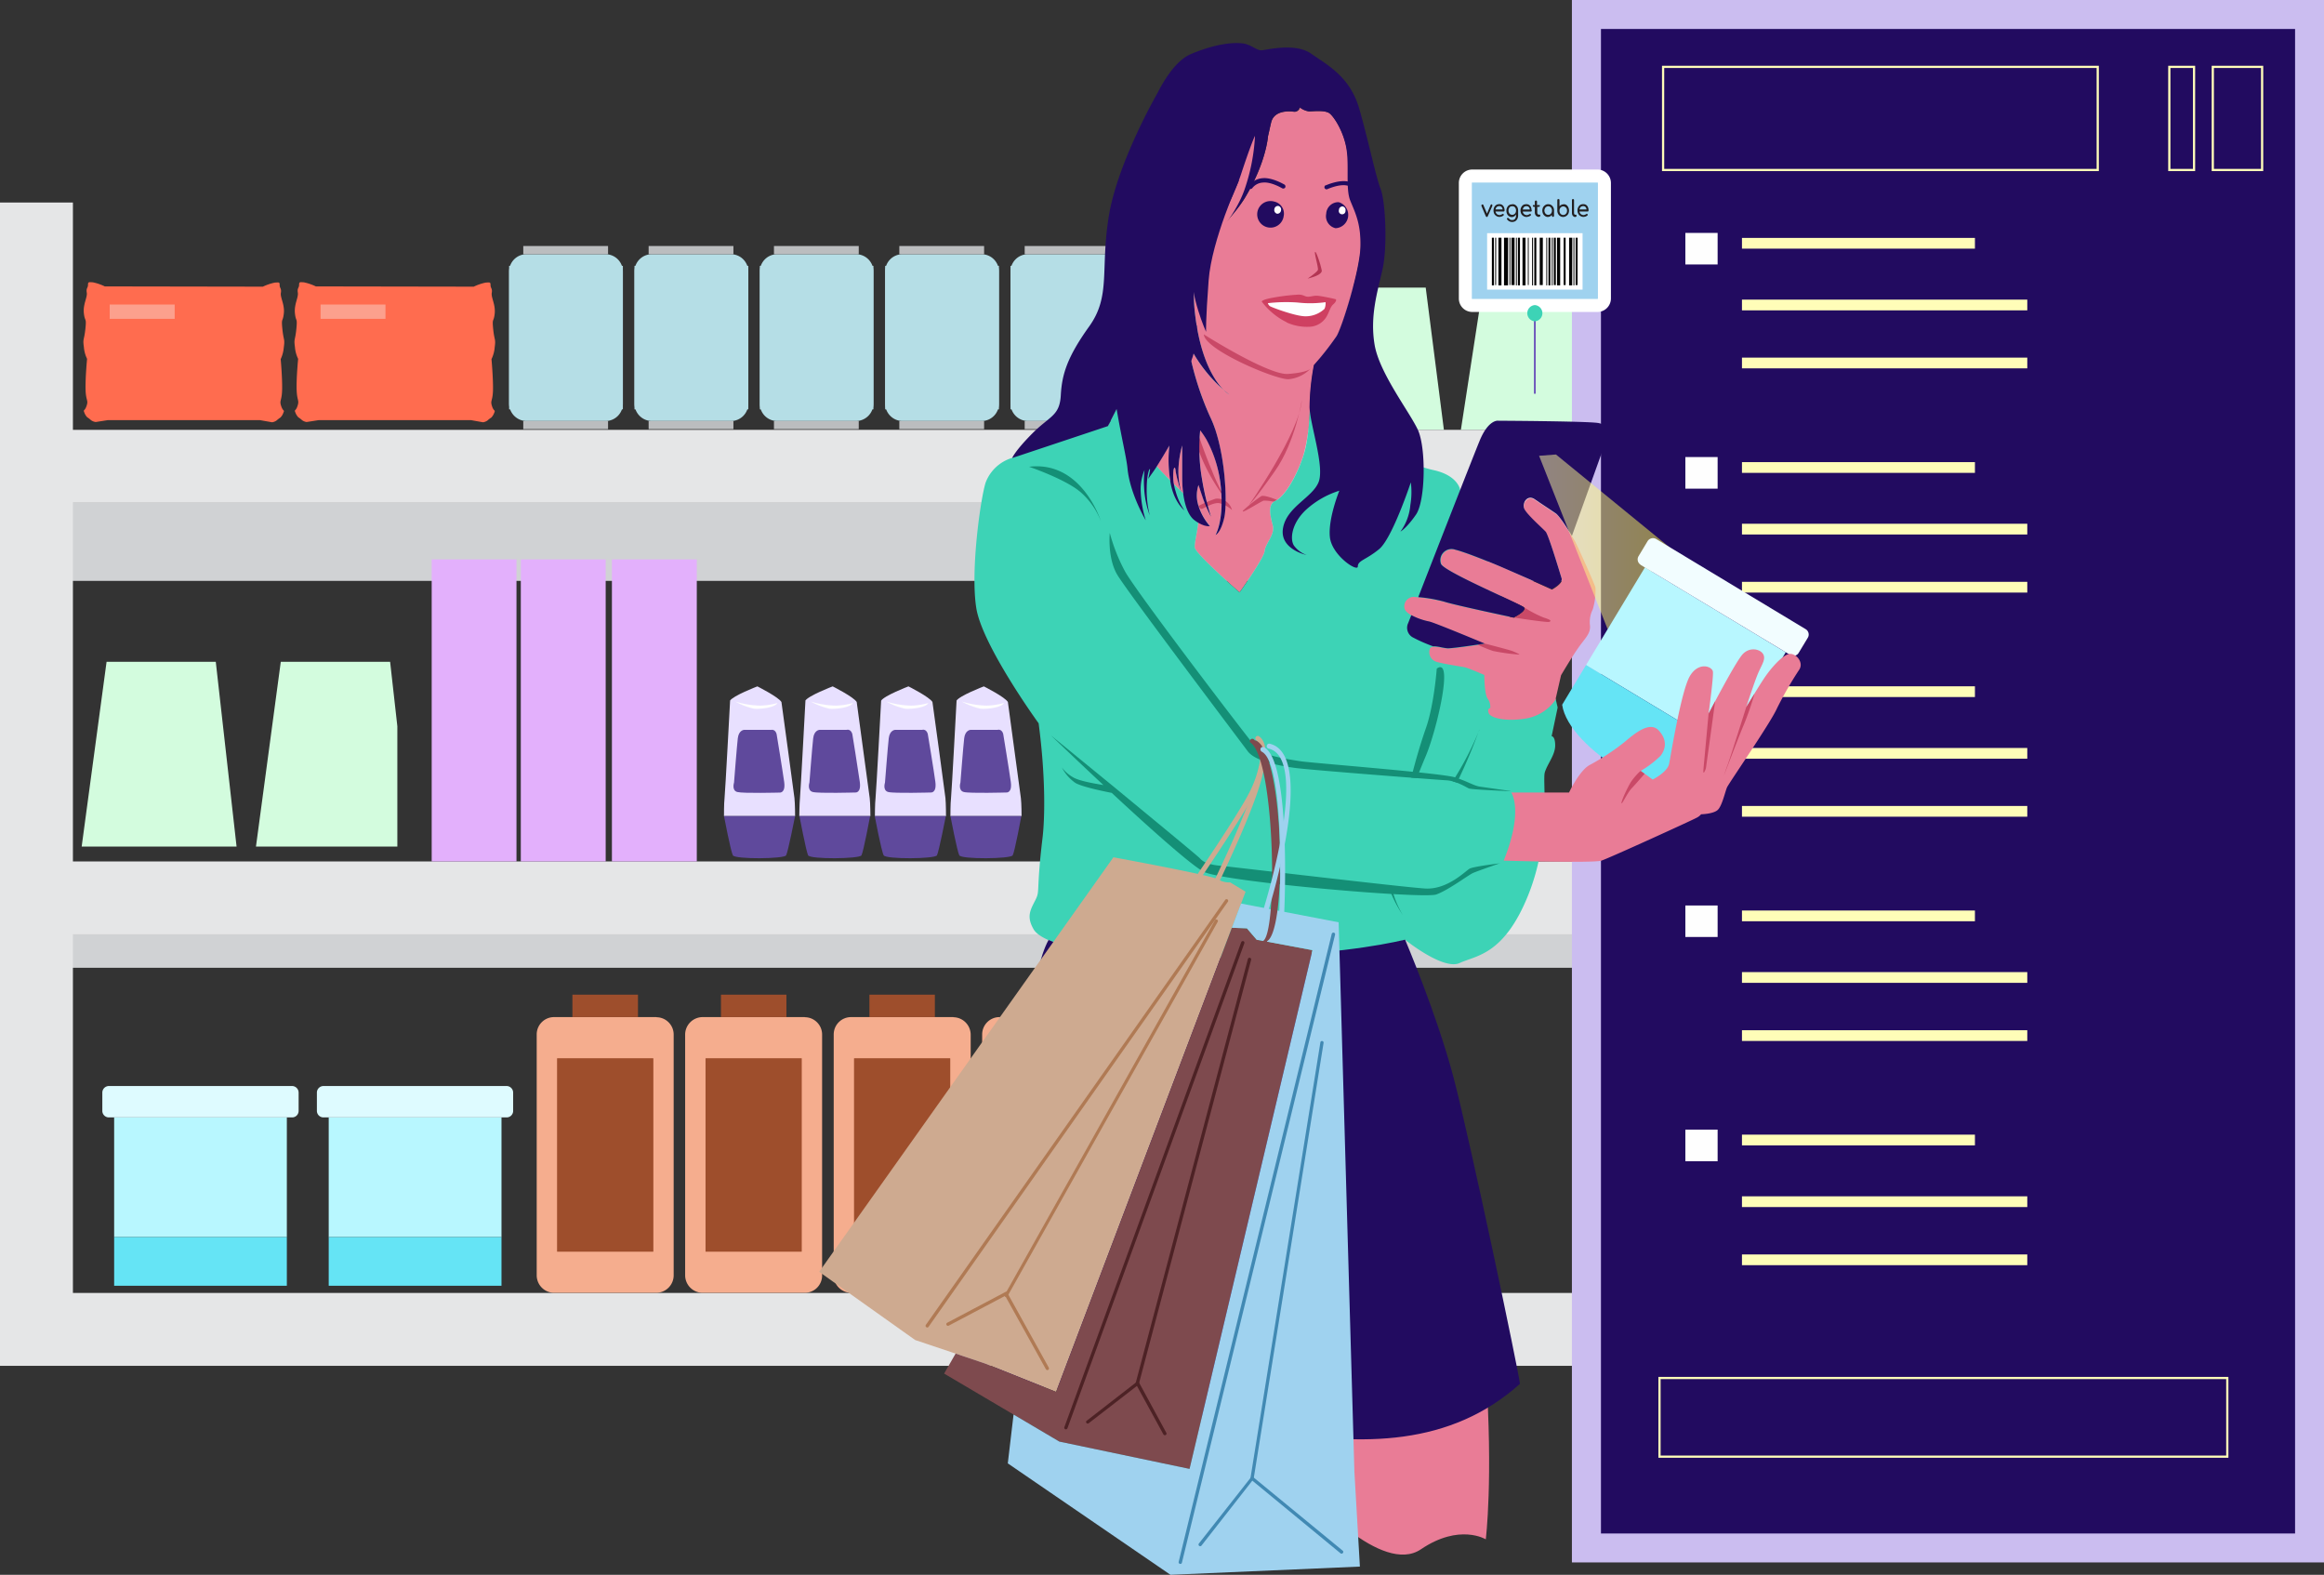
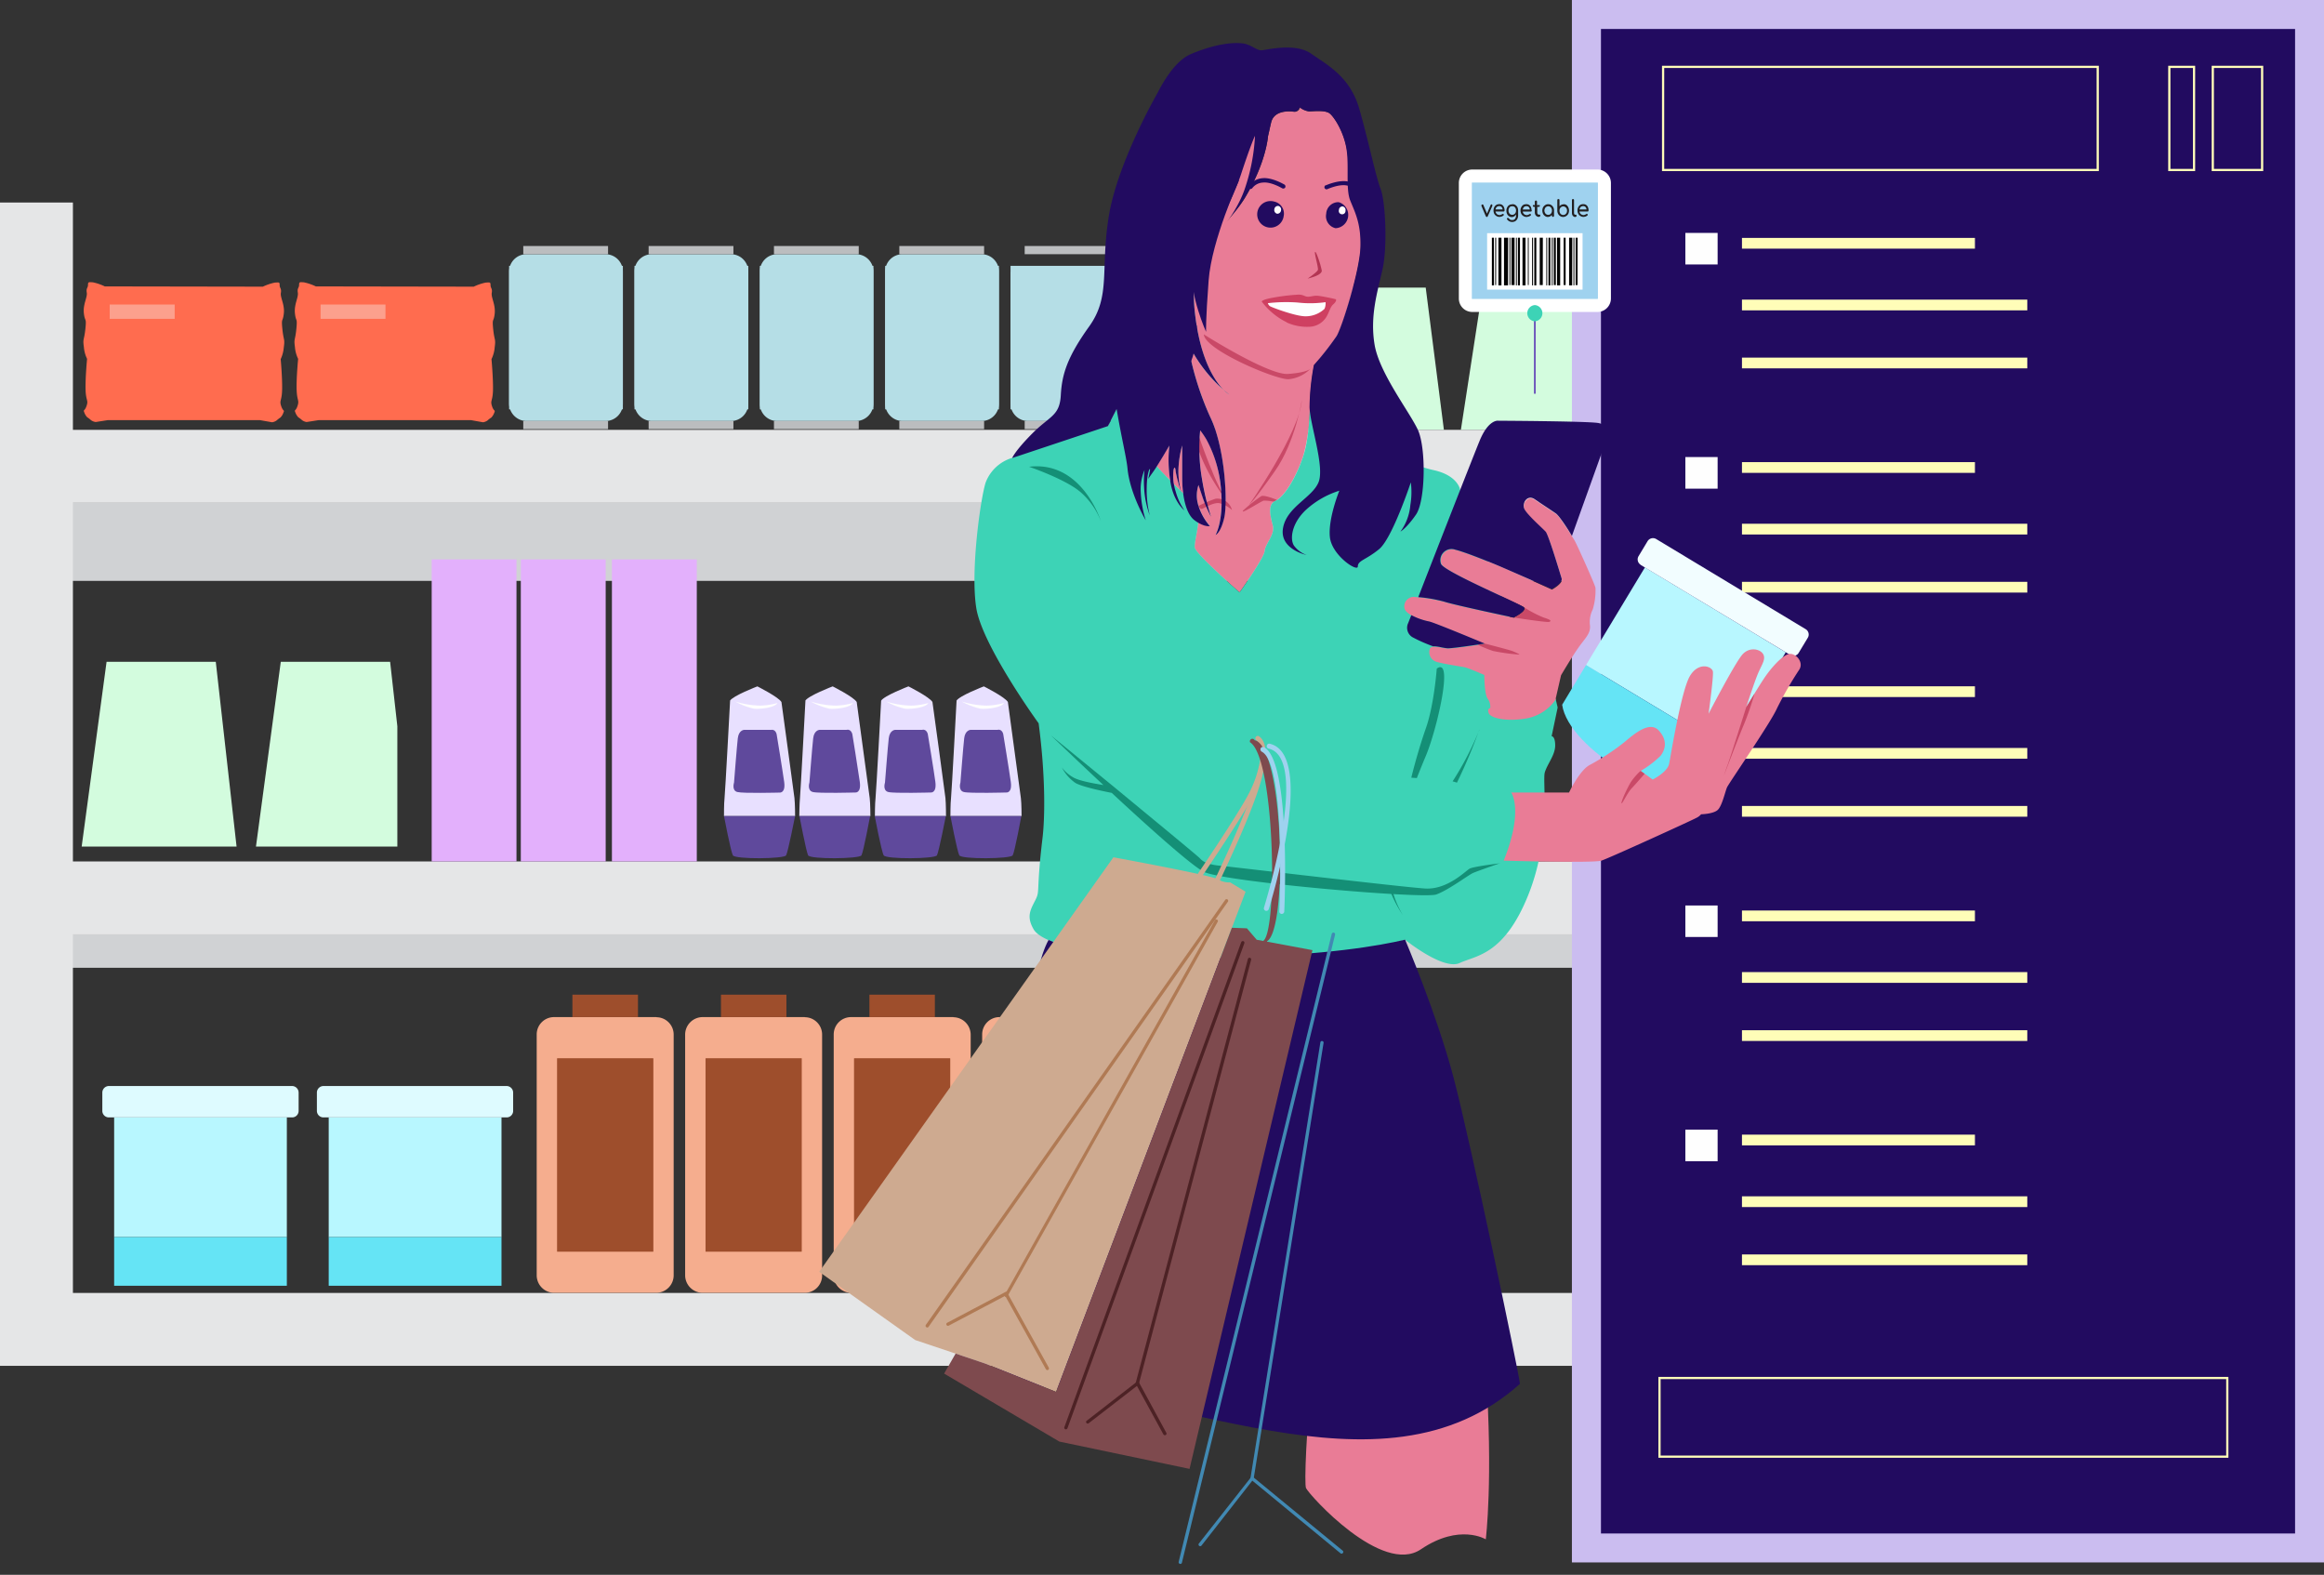
<svg xmlns="http://www.w3.org/2000/svg" viewBox="0 0 536.68 363.61">
  <rect x="0" y="0" width="536.68" height="363.61" fill="#333333" stroke="none" />
  <defs>
    <style>.cls-1{fill:#d0d2d4;}.cls-2{fill:#d3fcde;}.cls-11,.cls-12,.cls-2,.cls-21,.cls-22,.cls-23,.cls-24,.cls-25,.cls-26,.cls-27,.cls-28,.cls-3,.cls-30,.cls-32,.cls-37,.cls-38,.cls-4,.cls-40,.cls-42,.cls-43,.cls-44,.cls-48,.cls-6,.cls-7,.cls-8,.cls-9{fill-rule:evenodd;}.cls-3{fill:#ff6c4f;}.cls-15,.cls-4{fill:#e5e6e7;}.cls-5{fill:#e3b0fc;}.cls-6{fill:#e8e0ff;}.cls-7{fill:#5f499c;}.cls-18,.cls-8{fill:#fefefe;}.cls-9{fill:#f5ad8e;}.cls-10,.cls-11{fill:#9e4e2c;}.cls-12{fill:#b5dee6;}.cls-13{fill:#bbbdbf;}.cls-14{fill:#fca08d;}.cls-16,.cls-24{fill:#220b60;}.cls-17{fill:#cbbdf0;}.cls-19{fill:#fffdb8;}.cls-20{fill:none;stroke:#fffdb8;stroke-width:0.51px;}.cls-20,.cls-38{stroke-miterlimit:10;}.cls-21{fill:#e97c96;}.cls-22{fill:#c94967;}.cls-23{fill:#3dd3b6;}.cls-25{fill:#148f76;}.cls-26{fill:#b33553;}.cls-27{fill:#cf4061;}.cls-28,.cls-34{fill:#ceaa90;}.cls-29{fill:#b07a54;}.cls-30,.cls-35{fill:#7e4a4e;}.cls-31{fill:#4d2225;}.cls-32,.cls-36,.cls-38{fill:#9fd2ef;}.cls-33{fill:#4189b3;}.cls-37{opacity:0.5;fill:url(#linear-gradient);}.cls-38{stroke:#fff;stroke-width:3px;}.cls-39{fill:#fff;}.cls-41{fill:#674ab8;}.cls-42,.cls-46{fill:#b8f7ff;}.cls-43,.cls-47{fill:#65e4f5;}.cls-44{fill:#f2fdff;}.cls-45{fill:#221f20;}.cls-48{fill:#defbff;}</style>
    <linearGradient id="linear-gradient" x1="355.42" y1="125.11" x2="385.63" y2="125.11" gradientUnits="userSpaceOnUse">
      <stop offset="0" stop-color="#ffffa5" />
      <stop offset="1" stop-color="#fffd3f" />
    </linearGradient>
  </defs>
  <g id="Layer_2" data-name="Layer 2">
    <g id="Layer_1-2" data-name="Layer 1">
      <rect class="cls-1" x="16.64" y="215.74" width="420.02" height="7.71" />
      <rect class="cls-1" x="16.64" y="116.11" width="420.02" height="18.01" />
      <polygon class="cls-2" points="293.91 66.41 271.78 66.41 266.73 99.25 298.11 99.25 293.91 66.41" />
      <polygon class="cls-2" points="329.24 66.41 307.09 66.41 302.06 99.25 333.44 99.25 329.24 66.41" />
      <polygon class="cls-2" points="364.54 66.41 342.42 66.41 337.36 99.25 368.75 99.25 364.54 66.41" />
      <polygon class="cls-2" points="399.87 66.41 377.72 66.41 372.67 99.25 404.08 99.25 399.87 66.41" />
      <polygon class="cls-2" points="435.18 66.41 413.03 66.41 408 99.25 436.66 99.25 436.66 77.89 435.18 66.41" />
      <path class="cls-3" d="M109.4,66.19a11.81,11.81,0,0,1,2.75-.94c1-.06,1.13-.13,1.13.59s.46.72.28,1.79.9,2.68.68,4.77-.63.85-.35,3.59.63,2.16.35,4.18a7.59,7.59,0,0,1-.74,2.75s.39,4.25.35,7-.68,2.46-.24,3.83.85.79.52,1.57a3.24,3.24,0,0,1-.67,1.09,5.77,5.77,0,0,0-.85.65,2.36,2.36,0,0,1-1.07.44L108.73,97H73.62l-2.81.44A2.32,2.32,0,0,1,69.74,97a5.77,5.77,0,0,0-.85-.65,3.24,3.24,0,0,1-.67-1.09c-.33-.78.06-.2.5-1.57s-.15-1.09-.22-3.83.35-7,.35-7a7.59,7.59,0,0,1-.74-2.75c-.28-2,.06-1.43.33-4.18s-.11-1.5-.33-3.59.85-3.68.67-4.77.29-1.07.29-1.79.17-.65,1.11-.59a12,12,0,0,1,2.76.94Z" />
      <polygon class="cls-4" points="453.5 44.08 436.66 44.08 436.66 99.25 16.64 99.25 16.64 116.11 436.66 116.11 436.66 198.9 16.64 198.9 16.64 215.74 436.66 215.74 436.66 298.53 16.64 298.53 16.64 315.36 397.52 315.36 436.66 315.36 453.5 315.36 453.5 298.53 453.5 215.74 453.5 198.9 453.5 116.11 453.5 99.25 453.5 44.08" />
      <rect class="cls-5" x="99.69" y="129.16" width="19.58" height="69.74" />
      <rect class="cls-5" x="120.27" y="129.16" width="19.6" height="69.74" />
      <rect class="cls-5" x="141.31" y="129.16" width="19.6" height="69.74" />
      <path class="cls-6" d="M168.6,161.81s-1.13,21.15-1.28,22.45-.13,4.16-.13,4.16h16.42s0-2.87-.15-4.16-3-22.17-3-22.17c-.66-1.15-5.56-3.61-5.56-3.61s-5.68,2.17-6.34,3.33Z" />
      <path class="cls-7" d="M167.19,188.42s1.55,8.13,2.05,9.07,11.85.84,12.3,0,2.07-9.07,2.07-9.07H167.19Z" />
      <path class="cls-8" d="M179.58,162.31a16.49,16.49,0,0,1-4,.61,20.72,20.72,0,0,1-5.77-.94,15.76,15.76,0,0,0,4.33,1.66c1.59.13,4.81-.26,5.4-1.33Z" />
      <path class="cls-7" d="M178,168.52l-6.18,0s-1.22.06-1.44,1.94-.87,10.23-.87,10.23-.59,1.83.76,2.18S180,183,180,183s1.46.22,1.09-2.46-1.74-11-1.74-11-.24-1.29-1.4-1Z" />
      <path class="cls-6" d="M186,161.81s-1.13,21.15-1.26,22.45-.16,4.16-.16,4.16H201s0-2.87-.16-4.16-3-22.17-3-22.17c-.65-1.15-5.55-3.61-5.55-3.61s-5.69,2.17-6.34,3.33Z" />
      <path class="cls-7" d="M184.61,188.42s1.55,8.13,2,9.07,11.87.84,12.33,0,2-9.07,2-9.07H184.61Z" />
      <path class="cls-8" d="M197,162.31a16.39,16.39,0,0,1-4,.61,20.72,20.72,0,0,1-5.77-.94,16.2,16.2,0,0,0,4.33,1.66c1.6.13,4.82-.26,5.41-1.33Z" />
      <path class="cls-7" d="M195.42,168.52l-6.19,0s-1.22.06-1.44,1.94-.87,10.23-.87,10.23-.59,1.83.79,2.18,9.78.11,9.78.11,1.43.22,1.06-2.46-1.72-11-1.72-11-.26-1.29-1.41-1Z" />
      <path class="cls-6" d="M203.48,161.81s-1.14,21.15-1.29,22.45-.15,4.16-.15,4.16h16.42s0-2.87-.13-4.16-3-22.17-3-22.17c-.64-1.15-5.54-3.61-5.54-3.61s-5.68,2.17-6.33,3.33Z" />
      <path class="cls-7" d="M202,188.42s1.54,8.13,2.07,9.07,11.85.84,12.3,0,2.05-9.07,2.05-9.07H202Z" />
      <path class="cls-8" d="M214.43,162.31a16.23,16.23,0,0,1-4,.61,20.68,20.68,0,0,1-5.75-.94,15.76,15.76,0,0,0,4.33,1.66c1.59.13,4.82-.26,5.38-1.33Z" />
      <path class="cls-7" d="M212.86,168.52l-6.18,0s-1.22.06-1.44,1.94-.87,10.23-.87,10.23-.61,1.83.76,2.18,9.78.11,9.78.11,1.44.22,1.09-2.46-1.74-11-1.74-11-.24-1.29-1.4-1Z" />
      <path class="cls-6" d="M220.9,161.81s-1.13,21.15-1.28,22.45-.14,4.16-.14,4.16h16.43s0-2.87-.16-4.16-3-22.17-3-22.17c-.65-1.15-5.55-3.61-5.55-3.61s-5.69,2.17-6.34,3.33Z" />
      <path class="cls-7" d="M219.48,188.42s1.55,8.13,2.05,9.07,11.85.84,12.33,0,2-9.07,2-9.07H219.48Z" />
      <path class="cls-8" d="M231.88,162.31a16.65,16.65,0,0,1-4,.61,20.72,20.72,0,0,1-5.77-.94,15.87,15.87,0,0,0,4.34,1.66c1.59.13,4.81-.26,5.4-1.33Z" />
      <path class="cls-7" d="M230.29,168.52l-6.19,0s-1.22.06-1.44,1.94-.87,10.23-.87,10.23-.58,1.83.79,2.18,9.78.11,9.78.11,1.43.22,1.06-2.46-1.74-11-1.74-11-.24-1.29-1.39-1Z" />
      <path class="cls-9" d="M254.44,234.84H230.81a4,4,0,0,0-4,4V294.5a4.05,4.05,0,0,0,4,4h23.63a4.05,4.05,0,0,0,4-4V238.87a4,4,0,0,0-4-4Z" />
      <rect class="cls-10" x="235.06" y="229.66" width="15.14" height="5.18" />
      <path class="cls-11" d="M253.66,244.34H231.57a.09.09,0,0,0-.06.08v44.52a.07.07,0,0,0,.06.07h22.09s.09,0,.09-.07V244.42a.1.1,0,0,0-.09-.08Z" />
      <path class="cls-9" d="M220.16,234.84H196.53a4,4,0,0,0-4,4V294.5a4.05,4.05,0,0,0,4,4h23.63a4.06,4.06,0,0,0,4-4V238.87a4.05,4.05,0,0,0-4-4Z" />
      <rect class="cls-10" x="200.77" y="229.66" width="15.12" height="5.18" />
      <path class="cls-11" d="M219.38,244.34H197.29a.08.08,0,0,0-.07.08v44.52a.06.06,0,0,0,.07.07h22.09s.06,0,.06-.07V244.42s0-.08-.06-.08Z" />
      <path class="cls-9" d="M185.85,234.84H162.22a4.05,4.05,0,0,0-4,4V294.5a4.06,4.06,0,0,0,4,4h23.63a4,4,0,0,0,4-4V238.87a4,4,0,0,0-4-4Z" />
      <rect class="cls-10" x="166.49" y="229.66" width="15.12" height="5.18" />
      <path class="cls-11" d="M185.09,244.34H163a.07.07,0,0,0-.07.08v44.52c0,.05,0,.07.07.07h22.08s.07,0,.07-.07V244.42a.07.07,0,0,0-.07-.08Z" />
      <path class="cls-9" d="M151.57,234.84H127.94a4,4,0,0,0-4,4V294.5a4.05,4.05,0,0,0,4,4h23.63a4.05,4.05,0,0,0,4-4V238.87a4,4,0,0,0-4-4Z" />
      <rect class="cls-10" x="132.19" y="229.66" width="15.14" height="5.18" />
      <path class="cls-11" d="M150.81,244.34H128.72a.09.09,0,0,0-.08.08v44.52a.07.07,0,0,0,.08.07h22.09a.07.07,0,0,0,.07-.07V244.42a.1.1,0,0,0-.07-.08Z" />
      <path class="cls-12" d="M117.57,61.38V93.11a4.05,4.05,0,0,0,4,4.1h18.27a4,4,0,0,0,4-4.1V61.38Z" />
      <rect class="cls-13" x="120.84" y="97.21" width="19.58" height="1.87" />
      <path class="cls-12" d="M146.52,61.38V93.11a4.05,4.05,0,0,0,4,4.1h18.28a4,4,0,0,0,4-4.1V61.38Z" />
      <rect class="cls-13" x="149.79" y="97.21" width="19.58" height="1.87" />
      <path class="cls-12" d="M175.47,61.38V93.11a4,4,0,0,0,4,4.1H197.7a4.05,4.05,0,0,0,4-4.1V61.38Z" />
      <rect class="cls-13" x="178.73" y="97.21" width="19.58" height="1.87" />
      <path class="cls-12" d="M204.41,61.38V93.11a4.05,4.05,0,0,0,4,4.1h18.27a4,4,0,0,0,4-4.1V61.38Z" />
      <rect class="cls-13" x="207.68" y="97.21" width="19.58" height="1.87" />
      <path class="cls-12" d="M233.36,61.38V93.11a4.05,4.05,0,0,0,4,4.1H255.6a4,4,0,0,0,4-4.1V61.38Z" />
      <rect class="cls-13" x="236.63" y="97.21" width="19.58" height="1.87" />
      <rect class="cls-14" x="74.03" y="70.31" width="14.99" height="3.31" />
      <path class="cls-12" d="M117.57,94.51V62.77a4,4,0,0,1,4-4.07h18.27a4,4,0,0,1,4,4.07V94.51Z" />
      <rect class="cls-13" x="120.84" y="56.8" width="19.58" height="1.89" />
      <path class="cls-12" d="M146.52,94.51V62.77a4,4,0,0,1,4-4.07h18.28a4,4,0,0,1,4,4.07V94.51Z" />
      <rect class="cls-13" x="149.79" y="56.8" width="19.58" height="1.89" />
      <path class="cls-12" d="M175.47,94.51V62.77a4,4,0,0,1,4-4.07H197.7a4,4,0,0,1,4,4.07V94.51Z" />
      <rect class="cls-13" x="178.73" y="56.8" width="19.58" height="1.89" />
      <path class="cls-12" d="M204.41,94.51V62.77a4,4,0,0,1,4-4.07h18.27a4,4,0,0,1,4,4.07V94.51Z" />
      <rect class="cls-13" x="207.68" y="56.8" width="19.58" height="1.89" />
-       <path class="cls-12" d="M233.36,94.51V62.77a4,4,0,0,1,4-4.07H255.6a4,4,0,0,1,4,4.07V94.51Z" />
+       <path class="cls-12" d="M233.36,94.51V62.77H255.6a4,4,0,0,1,4,4.07V94.51Z" />
      <rect class="cls-13" x="236.63" y="56.8" width="19.58" height="1.89" />
      <polygon class="cls-2" points="49.83 152.81 24.61 152.81 18.86 195.46 54.63 195.46 49.83 152.81" />
      <polygon class="cls-2" points="90.09 152.81 64.84 152.81 59.11 195.46 91.76 195.46 91.76 167.69 90.09 152.81" />
      <rect class="cls-15" y="46.76" width="16.84" height="268.6" />
      <path class="cls-3" d="M60.7,66.19a12.08,12.08,0,0,1,2.77-.94c1-.06,1.11-.13,1.11.59s.46.72.28,1.79.92,2.68.68,4.77-.61.85-.33,3.59.61,2.16.33,4.18a8,8,0,0,1-.72,2.75s.39,4.25.33,7-.68,2.46-.22,3.83.85.79.5,1.57a2.81,2.81,0,0,1-.68,1.09,6.42,6.42,0,0,0-.85.65,2.3,2.3,0,0,1-1.06.44L60,97H24.92l-2.81.44A2.32,2.32,0,0,1,21,97a5.77,5.77,0,0,0-.85-.65,3,3,0,0,1-.67-1.09c-.33-.78.06-.2.52-1.57s-.18-1.09-.24-3.83.35-7,.35-7a7.59,7.59,0,0,1-.74-2.75c-.29-2,.06-1.43.35-4.18s-.11-1.5-.35-3.59.85-3.68.67-4.77.28-1.07.28-1.79.18-.65,1.14-.59a11.68,11.68,0,0,1,2.74.94Z" />
      <rect class="cls-14" x="25.33" y="70.31" width="15.01" height="3.31" />
      <rect class="cls-16" x="366.35" y="3.33" width="166.99" height="354.09" />
      <path class="cls-17" d="M366.35,0H536.68V360.75H363V0ZM530,6.69H369.71V354.07H530Z" />
      <rect class="cls-18" x="389.2" y="53.78" width="7.45" height="7.28" />
      <rect class="cls-19" x="402.27" y="54.93" width="53.8" height="2.48" />
      <rect class="cls-19" x="402.27" y="69.18" width="65.89" height="2.48" />
      <rect class="cls-19" x="402.27" y="82.57" width="65.89" height="2.48" />
      <rect class="cls-20" x="383.23" y="318.17" width="131.12" height="18.16" />
      <rect class="cls-20" x="384.06" y="15.44" width="100.37" height="23.81" />
      <rect class="cls-20" x="511" y="15.44" width="11.39" height="23.81" />
      <rect class="cls-20" x="500.96" y="15.44" width="5.71" height="23.81" />
      <rect class="cls-18" x="389.2" y="105.53" width="7.45" height="7.3" />
      <rect class="cls-19" x="402.27" y="106.7" width="53.8" height="2.48" />
      <rect class="cls-19" x="402.27" y="120.93" width="65.89" height="2.48" />
      <rect class="cls-19" x="402.27" y="134.34" width="65.89" height="2.48" />
      <rect class="cls-18" x="389.2" y="157.3" width="7.45" height="7.27" />
      <rect class="cls-19" x="402.27" y="158.46" width="53.8" height="2.48" />
      <rect class="cls-19" x="402.27" y="172.7" width="65.89" height="2.48" />
      <rect class="cls-19" x="402.27" y="186.09" width="65.89" height="2.48" />
      <rect class="cls-18" x="389.2" y="209.07" width="7.45" height="7.27" />
      <rect class="cls-19" x="402.27" y="210.23" width="53.8" height="2.48" />
      <rect class="cls-19" x="402.27" y="224.45" width="65.89" height="2.48" />
      <rect class="cls-19" x="402.27" y="237.87" width="65.89" height="2.48" />
      <rect class="cls-18" x="389.2" y="260.82" width="7.45" height="7.3" />
      <rect class="cls-19" x="402.27" y="261.98" width="53.8" height="2.48" />
      <rect class="cls-19" x="402.27" y="276.22" width="65.89" height="2.48" />
      <rect class="cls-19" x="402.27" y="289.64" width="65.89" height="2.48" />
      <path class="cls-21" d="M338.78,279.34s2.59,11.54,4.33,36.89,0,39.19,0,39.19-6.05-3.75-15,2.31-25.66-12.4-26.51-14.14,1.81-51.62,9.69-55,27.47-9.21,27.47-9.21Z" />
      <path class="cls-21" d="M255.88,98.34l2-3.94c-.69,1.48-2,3.94-2,3.94Zm11.24,9.32c1.26-2,2.92-4.85,2.92-4.85a29.69,29.69,0,0,0,.17,7.9,2,2,0,0,0,.05.26c-1.07-1-2.14-2.18-3.14-3.31Zm4,4.18a10.69,10.69,0,0,1-.13-3.28c.09-.66.4-1.18.51.26a25.82,25.82,0,0,0,1.28,4.66l-1.66-1.64Zm1.68,1.66a17.19,17.19,0,0,1-.67-5,23.79,23.79,0,0,1,.87-5.69v7.43a24.61,24.61,0,0,0,.26,3.74Zm3.92,7.12a4,4,0,0,0,2.68.76,13.12,13.12,0,0,1-2.68-4.81,7.72,7.72,0,0,1,.05-4.68s.32,1,1,3a30.37,30.37,0,0,0,1.89,4.31,59.31,59.31,0,0,1-2.07-8.63,41.84,41.84,0,0,1-.43-11.3,20.79,20.79,0,0,1,1.41,2.07A28.77,28.77,0,0,1,282,113.7c.5,6.66-1.31,9.77-1.31,9.77s1.2-.37,2-3.94.22-16.29-3.28-23.39A69.11,69.11,0,0,1,274.24,79a33.89,33.89,0,0,0,9.65,12.17s-6.18-3.4-7.95-18.91,6.93-18.79,11.72-26.85,5.16-13.94,5.16-13.94h0c.26-1.05.46-2.11.72-3.16.76-3.27,5.25-2.5,5.25-2.5a1.26,1.26,0,0,0,1.41-1,4.34,4.34,0,0,0,2.14.93c1,0,3.77-.39,4.81.51s3.12,4.13,3.84,8,.52,8.69,1.61,11.41,1.76,5.91,1.65,11.26-4.2,18.54-5.51,20.72a68.34,68.34,0,0,1-5.25,6.69,55.08,55.08,0,0,0-1,9.71,4.57,4.57,0,0,0,0,.5A43.66,43.66,0,0,1,301,105.14c-1.63,5-4.42,9.58-6.43,10.47s-1.13,3.79-.63,5.8-1.76,4.16-1.89,5.79-5.8,9.58-5.8,9.58-10.08-8.82-10.34-10.32c-.15-1,.59-3.51.78-5.84Z" />
      <path class="cls-22" d="M287.11,117.83a37.86,37.86,0,0,1,4.16-3.28c.79-.33,3.66.89,3.66.89l-.78.41a9.81,9.81,0,0,0-2.31-.26c-.61.11-5.68,3.46-4.73,2.24Z" />
      <path class="cls-22" d="M284.5,117.75a6.91,6.91,0,0,0-2.9-1.57c-1.39-.22-3.37,1.07-3.94,1.28s-.89-.65-.89-.65a30.06,30.06,0,0,1,3.94-1.66,3.5,3.5,0,0,1,3.79,2.6Z" />
      <path class="cls-22" d="M300.64,92.33s-1.46,9.65-6.21,16.42-6.05,7.93-6.05,7.93,11.67-16.58,12.26-24.35Z" />
      <path class="cls-22" d="M275.26,96s2.36,7.38,4.56,12.52a47.91,47.91,0,0,0,3.22,6.73s-7.69-9.54-7.78-19.25Z" />
      <path class="cls-23" d="M302.51,91.78s.13,8.32-1.5,13.36-4.42,9.58-6.43,10.47-1.13,3.79-.63,5.8-1.76,4.16-1.89,5.79-5.8,9.58-5.8,9.58-10.08-8.82-10.34-10.32,1.76-7.06.26-9.35-10.08-9.32-12.87-14.61-2.77-8.82-2.77-8.82-1.89-1-2.52.37-2.14,4.29-2.14,4.29-15.66,4.44-22.13,7.38h0a9.44,9.44,0,0,0-6.12,5.65c-1.15,3.46-3.59,20.47-2.16,29.12S239.83,167,239.85,167c1.68,12.74,1.42,22.28.89,26.55-1.5,12.61-.5,12-1.63,14.25s-2.16,3.79-.39,6.81,12.87,7.19,45.65,6.43,40.1-4.07,40.1-4.07,8.82,7.14,12.61,5.38,10.15-1.79,15.72-15.4,3.32-26.64,3.95-28.64,2.39-4,2.39-6.19-.82-2.13-.82-2.13l1.39-6.63-.46-2-3.59-1-18.45-47.18s-.39-3.38-6.19-4.64-23.58-8.71-23.58-8.71-.74-7.19-4.93-8Z" />
      <path class="cls-24" d="M324.47,216.94s7.32,17.16,11.19,31.82S350.78,317,351,319.52c-32.15,28.82-81,0-121.51,0,2-13.48,5-88.71,12.65-102.48h0c5.49,2.4,17.86,4.54,42.19,4,21.78-.5,34.22-2.68,40.1-4.07Z" />
      <path class="cls-21" d="M359.25,161.33l1.24-5.42s2.53-4.29,4.05-6.43,2.77-3.16,2.64-5a6.55,6.55,0,0,1,.63-3.77,15,15,0,0,0,.63-5c-.13-.77-4.29-10-4.79-10.85s-3.53-5.66-4.29-6.16-3.27-2.16-4.9-3.29-2.92.76-2.46,2.09,4.33,4.66,5,5.42,3.36,9.69,3.66,10.76-2.26,2.46-2.26,2.46-10-4.53-11.55-5.16-8.05-3.33-10.65-4a2.58,2.58,0,0,0-3.33,3.26c.57,1.77,18.15,9.22,19.1,10s-2.33,2.4-2.33,2.4-13.74-2.9-16-3.66a39.66,39.66,0,0,0-6.81-1.13,2.18,2.18,0,0,0-2.46,2.72c.56,1.63,4.53,2.76,5.68,3s12.85,5.1,12.85,5.1-7.06,1.07-8.45,1.07-3.66-.94-4.23,0a2.32,2.32,0,0,0,1.53,3.07c1.44.46,5.73,1.09,6.55,1.27s4.47,1.76,4.47,1.76,0,4.16.7,5.36a3.37,3.37,0,0,1,.69,2.15c-.06.31-.76.11-.39,1.27s4,2.07,8.71,1.26a10.48,10.48,0,0,0,6.82-4.42Z" />
      <path class="cls-22" d="M351.93,140.2a25.88,25.88,0,0,0,4.53,2.38c1.77.56,1.81.78,1.33,1s-8.19-1-8.19-1,3.18-1.48,2.33-2.4Z" />
      <path class="cls-22" d="M342.85,148.59s5.82,1.48,6.47,1.76,1.52.63,1.55.79a46.77,46.77,0,0,1-6.06-.83,26.62,26.62,0,0,1-3.59-1.48Z" />
      <path class="cls-24" d="M363,123.74l8.15-22.7s.89-3-2.27-3.4-22.89-.5-22.89-.5-2.27-.39-4.34,4.73c-1.56,3.81-10,25.39-14.13,36a32.9,32.9,0,0,1,6,1.05c2.27.76,16,3.66,16,3.66s3.27-1.57,2.33-2.4-18.53-8.25-19.1-10a2.58,2.58,0,0,1,3.33-3.26c2.6.63,9.09,3.33,10.65,4S358.36,136,358.36,136s2.59-1.37,2.26-2.46-3-10-3.66-10.76-4.53-4.11-5-5.42.8-3.23,2.46-2.09,4.16,2.76,4.9,3.29S362,122,363,123.74Zm-37.09,18.31-.72,1.81a2.53,2.53,0,0,0,1,3.27,36.1,36.1,0,0,0,4.79,2.11c1-.09,2.44.44,3.44.44,1.39,0,8.45-1.09,8.45-1.09s-11.72-4.9-12.85-5.1a15.32,15.32,0,0,1-4.07-1.44Z" />
      <path class="cls-25" d="M341.61,168.5a121.62,121.62,0,0,1-5.16,12.21,9.38,9.38,0,0,0-1-.3,72.34,72.34,0,0,0,6.19-11.91Z" />
      <path class="cls-25" d="M331.79,154.38s-.59,8.19-2.46,13.62c-1.18,3.33-2.49,7.75-3.42,11.56l1.28.09c.78-2,1.5-3.75,2.07-5.1,2.53-6,6.56-23.13,2.53-20.17Zm-11.24,50a27.74,27.74,0,0,0,3.42,6.92,21.62,21.62,0,0,1-2.68-6.84h0Z" />
      <path class="cls-24" d="M298.79,25.77s-4.49-.77-5.25,2.5c-.26,1.05-.46,2.11-.72,3.16h0s-.37,5.86-5.16,13.94-13.48,11.35-11.72,26.85,7.95,18.91,7.95,18.91A33.89,33.89,0,0,1,274.24,79a69.11,69.11,0,0,0,5.19,17.18c3.5,7.1,4.11,19.82,3.28,23.39s-2,3.94-2,3.94,1.81-3.11,1.31-9.77a28.77,28.77,0,0,0-3.45-12.31,20.79,20.79,0,0,0-1.41-2.07,41.84,41.84,0,0,0,.43,11.3,59.31,59.31,0,0,0,2.07,8.63,30.37,30.37,0,0,1-1.89-4.31c-.68-2-1-3-1-3a7.72,7.72,0,0,0-.05,4.68,13.12,13.12,0,0,0,2.68,4.81s-1.31.33-3.55-1.35-2.85-6.4-2.85-9.84v-7.43a23.79,23.79,0,0,0-.87,5.69,17.28,17.28,0,0,0,.76,5.35,30.3,30.3,0,0,1-1.39-5c-.11-1.44-.42-.92-.51-.26a11.8,11.8,0,0,0,.53,4.92,14,14,0,0,0,2,4.29s-2.65-2-3.31-7.06a29.69,29.69,0,0,1-.17-7.9s-2.51,4.35-3.7,6l-1.2,1.7a14.45,14.45,0,0,0,.43-2.07c.05-.78-.72.54-.76,4.14a24.08,24.08,0,0,0,.7,6.34,21.61,21.61,0,0,1-1.31-6.56,22.22,22.22,0,0,1,.11-3.92,11.39,11.39,0,0,0-.87,5.23,25.2,25.2,0,0,0,1.15,6.4s-3.66-6.12-4.22-12c-.22-2.4-1.42-7.21-2.51-13.7h0l-2,3.94-22.13,7.38s.65-1.65,4.68-5.7,6.3-4,6.56-8.82,1.5-8.82,6.56-15.88,2.52-13.11,4.53-25.48,11.19-28.32,11.19-28.32v0c2.46-4.81,5.1-7.95,7.76-9.08,7-2.94,11.36-2.72,12.78-2.29s2.51,1.42,3.48,1.42,7.78-1.85,11.48.76,9,5.25,11.16,12.79,3.83,15.74,4.92,18.47,1.63,13.24.43,18.57S316.34,73,317.43,79.57s8.08,15.52,10,19.68,1.77,16.38-.43,19.56-3.6,3.93-3.6,3.93a12.11,12.11,0,0,0,2.29-6.13,17.64,17.64,0,0,0,.11-5.24s-4.27,12.91-7.32,15.42-4.92,2.61-4.92,4-6-2.53-6.45-6.78,2.18-10.71,2.18-10.71a20.53,20.53,0,0,0-7.54,4.27c-3.48,3.15-3.92,6.88-2.94,8.4a6.24,6.24,0,0,0,2.94,2.18s-6.33-1.31-5.46-6.23,6.77-7,8.21-10.6-2-13.38-2.09-17.32a55.08,55.08,0,0,1,1-9.71,68.34,68.34,0,0,0,5.25-6.69c1.31-2.18,5.4-15.36,5.51-20.72s-1.28-7.88-2.37-10.6-.2-8.17-.89-12.07-2.79-7.14-3.84-8-3.83-.51-4.81-.51a4.34,4.34,0,0,1-2.14-.93,1.26,1.26,0,0,1-1.41,1Z" />
      <path class="cls-21" d="M289.81,31.43a44.54,44.54,0,0,1-2.46,12.48c-2.33,6.56-8.73,13.24-8.73,13.24s5.77-10.21,8-17,3.15-8.71,3.15-8.71Z" />
      <path class="cls-22" d="M278,77.21s14.92,9.46,19.45,9.13,5.2-1.24,5.2-1.24a8,8,0,0,1-5.09,2.46c-3,.11-19.35-6.77-19.56-10.35Z" />
      <path class="cls-16" d="M306.15,42.76a.51.51,0,0,0-.26.67.5.5,0,0,0,.65.24s2.7-1.24,4.53-.83a3.29,3.29,0,0,1,2.33,1.53.51.51,0,0,0,.68.22.5.5,0,0,0,.19-.68,4.39,4.39,0,0,0-3-2c-2.16-.45-5.14.9-5.14.9Z" />
      <path class="cls-26" d="M303.88,58.26a21.74,21.74,0,0,1,1.36,4.21c.06,1.15-3.27,1.85-3.27,1.85s2.18-1.46,2.37-2-1.22-5-.46-4Z" />
      <path class="cls-24" d="M309.18,46.68a2.81,2.81,0,0,0-2.92,2.68,2.84,2.84,0,0,0,2.16,3.33,3.07,3.07,0,0,0,.76-6Z" />
      <path class="cls-8" d="M310.07,47.66a.83.83,0,0,0-.87.8.78.78,0,1,0,1.52.2.86.86,0,0,0-.65-1Z" />
      <path class="cls-16" d="M296.61,42.6a.55.55,0,0,1,.18.7.54.54,0,0,1-.7.17s-2.55-1.52-4.4-1.32a3.3,3.3,0,0,0-2.48,1.26.5.5,0,0,1-.7.13.49.49,0,0,1-.13-.68,4.45,4.45,0,0,1,3.2-1.72c2.2-.21,5,1.46,5,1.46Z" />
      <path class="cls-24" d="M294.28,46.55a3.07,3.07,0,1,0,2.16,3.33,2.83,2.83,0,0,0-2.16-3.33Z" />
      <path class="cls-8" d="M295.17,47.55a.84.84,0,0,0-.89.8.86.86,0,0,0,.65,1,.87.87,0,0,0,.9-.81.85.85,0,0,0-.66-1Z" />
      <path class="cls-27" d="M297.13,74.45a11.35,11.35,0,0,0,5.16,1,4.77,4.77,0,0,0,4.23-2.68c.57-1.13.78-2,1.35-2.48s.89-1.11.52-1.22-3.15-.7-4.09-.78-1.72.28-2.4.21-.76-.39-1.89-.48a46.35,46.35,0,0,0-6.91.88c-1.26.28-1.74.58-1.72.74a16.12,16.12,0,0,0,5.75,4.77Z" />
      <path class="cls-8" d="M292.78,70a36.75,36.75,0,0,1,6.88-.15,25.27,25.27,0,0,0,5.81,0l.64-.08a3.21,3.21,0,0,1-.24,1.54,6.36,6.36,0,0,1-4.29,1.72c-2.25.07-7.91-2.07-8.3-2.33a1.32,1.32,0,0,1-.5-.72Z" />
      <path class="cls-24" d="M286.11,41.67s-6.29,13.7-7,23.06-.59,11.89-.59,11.89-3.75-8.27-3.25-14.48,4.06-21.1,10.85-20.47Z" />
      <path class="cls-24" d="M276.35,75.14s.66,11.42-6.7,14-.57-14.11,6.7-14Z" />
      <path class="cls-25" d="M346.47,199.32s-6.15.74-7.08,1.24-5.1,4.9-10.28,4.59-44.52-5-47.27-5.25-4-.87-4.75-1.72c-.41-.48-10.78-9-20-16.62h0l-14.4-11.76s5.44,5.23,12.11,11.46c-2.31-.37-5.73-1-7-1.79a8.33,8.33,0,0,1-2.59-2.28,9.92,9.92,0,0,0,3.11,3.57c1.48.89,6.25,1.89,8.41,2.31,8.69,8.08,18.67,17,21.37,18.27,5,2.31,50.64,6.27,53.6,5.18s7.4-4.52,8.56-5,6.21-2.24,6.21-2.24Z" />
-       <path class="cls-25" d="M348.75,182.67s-8.93-.34-9.56-.63-2.9-1.74-5.12-1.87S302.58,177.8,299,177.3s-9.14-1.53-10.86-3.84S260.3,136.59,258,132.69s-1.72-9.65-1.72-9.65a41.2,41.2,0,0,0,3.47,8.8c2.44,4.59,29.27,39.7,30.6,41.12s7.05,2.37,10,2.81,32.65,2.72,35.7,3.73,4.33,1.93,5.73,2.13,7,1,7,1Z" />
      <path class="cls-25" d="M237.65,107.77s8.8,3,12.11,6.06a17.08,17.08,0,0,1,4.46,6.49s-4.33-14-16.57-12.55Z" />
      <path class="cls-28" d="M257.12,197.94s22.7,4.16,24.07,5.06a5.19,5.19,0,0,0,2.9.74l3.55,2.15L243.88,321.38l-16.4-6.56-16.14-5.42-22.17-15.75Z" />
      <path class="cls-29" d="M214.43,306.35a.36.36,0,0,1-.52.08.38.38,0,0,1-.11-.52l69.11-98.1a.38.38,0,1,1,.61.44Z" />
      <path class="cls-29" d="M219.09,306.08a.39.39,0,0,1-.52-.17.37.37,0,0,1,.17-.5l13.36-7.06.32-.17.2.32,9.58,17.28a.42.42,0,0,1-.15.52.41.41,0,0,1-.52-.15l-9.41-16.95Z" />
      <polygon class="cls-30" points="284.48 214.21 284.48 214.21 243.88 321.38 227.48 314.82 220.68 312.53 218.03 317.15 244.64 332.85 274.7 339.15 303.08 219.38 290.21 216.98 287.94 214.34 284.48 214.21" />
      <path class="cls-31" d="M246.51,329.76a.4.4,0,0,1-.5.24.38.38,0,0,1-.21-.5l40.83-111.95a.41.41,0,0,1,.51-.24.4.4,0,0,1,.21.5Z" />
      <path class="cls-31" d="M251.42,328.61a.37.37,0,0,1-.53-.07A.35.35,0,0,1,251,328l11.48-8.91.34-.26.22.39,6.3,11.61a.35.35,0,0,1-.16.5.38.38,0,0,1-.52-.15L262.55,320Z" />
      <path class="cls-31" d="M263,319.52a.36.36,0,0,1-.45.27.41.41,0,0,1-.29-.46l25.92-97.91a.38.38,0,1,1,.74.2Z" />
-       <polygon class="cls-32" points="234.06 326.6 232.73 337.88 270.3 363.61 314.04 361.71 312.77 339.78 309.13 212.95 286.59 208.62 284.48 214.21 287.94 214.34 290.21 216.98 303.08 219.38 274.7 339.15 244.64 332.85 234.06 326.6" />
      <path class="cls-33" d="M272.94,360.8a.36.36,0,0,1-.46.28.38.38,0,0,1-.29-.46l35.35-145a.41.41,0,0,1,.48-.28.39.39,0,0,1,.29.45Z" />
      <path class="cls-33" d="M277.46,356.86a.38.38,0,0,1-.54.06.39.39,0,0,1-.06-.54l12-15.25.24-.31.31.24,20.69,17a.37.37,0,0,1,0,.52.37.37,0,0,1-.54.06l-20.36-16.77Z" />
      <path class="cls-33" d="M289.51,341.41a.37.37,0,0,1-.44.33.39.39,0,0,1-.3-.44l16.14-100.6a.36.36,0,0,1,.43-.33.37.37,0,0,1,.31.44Z" />
      <path class="cls-29" d="M232.71,299.2a.36.36,0,0,1-.46.26A.38.38,0,0,1,232,299l48.5-86.43a.38.38,0,0,1,.48-.26.36.36,0,0,1,.26.46Z" />
      <path class="cls-34" d="M277.68,202.23a.58.58,0,0,1-.8.16.6.6,0,0,1-.16-.81s8.72-12.83,11.48-18a25.56,25.56,0,0,0,2.81-8.17c.28-2.09.05-3.76-.89-4.46a.58.58,0,0,1-.11-.81.56.56,0,0,1,.78-.11c1.33,1,1.68,3,1.35,5.54a26.4,26.4,0,0,1-2.93,8.56c-2.79,5.2-11.5,18-11.53,18.07Z" />
      <path class="cls-34" d="M281.71,203.24a.57.57,0,1,1-1-.5c0-.05,9.28-19.15,10-25.53a.59.59,0,0,1,.63-.53.58.58,0,0,1,.5.64c-.72,6.6-10.09,25.85-10.11,25.92Z" />
      <path class="cls-35" d="M292.6,217.31a.56.56,0,0,1-.56.58.58.58,0,0,1-.59-.56c3.68-.2,3.13-42.23-2.77-45.94a.58.58,0,0,1,.28-.76.59.59,0,0,1,.77.28c6.73,1.4,7.71,43.7,2.87,46.4Z" />
      <path class="cls-36" d="M296.57,210.45a.57.57,0,0,1-1.14,0c0-.11,1.59-34-4.05-36.89a.62.62,0,0,1-.26-.79.59.59,0,0,1,.79-.24c6.29,3.27,4.68,37.86,4.66,38Z" />
      <path class="cls-36" d="M293,209.9a.59.59,0,0,1-.72.39.57.57,0,0,1-.39-.72c0-.1,10.8-34.47,1.08-36.72a.55.55,0,0,1-.43-.69.56.56,0,0,1,.67-.44c11,2.55-.19,38.09-.21,38.18Z" />
-       <polygon class="cls-37" points="355.42 105.24 359.32 104.94 385.63 126.44 371.25 145.28 355.42 105.24" />
      <path class="cls-38" d="M340,40.64h28.9a1.62,1.62,0,0,1,1.61,1.61V68.91a1.62,1.62,0,0,1-1.61,1.62H340a1.6,1.6,0,0,1-1.61-1.62V42.25A1.6,1.6,0,0,1,340,40.64Z" />
      <rect class="cls-39" x="343.42" y="53.84" width="22.04" height="13.03" />
      <path class="cls-40" d="M348.27,54.89h-.95v11h.93Zm.51,0h-.2V65.82l.2,0Zm-3.27,0h-.22V65.82l.2,0Zm7.51,0h-.19V65.82l.19,0Zm5.56,0h-.22v11h.19Zm-8.3,0h-.2v11h.2Zm7,0h-.19v11h.19Zm6.28,0h-.2v11h.2Zm-9.54,0h-.22v11h.22Zm4,0h-.43v11h.43Zm6.3,0h-.46V65.82l.44,0Zm-13.31,0h-.48v11H351Zm3.77,0h-.46v11h.46Zm-9.8,0h-.46v11H345Zm16.57,0h-.46V65.82l.46,0Zm-2.26,0h-.46V65.82l.46,0Zm-7,0h-.7v11h.7Zm8,0h-.72v11h.72Zm-4,0h-.72V65.82l.7,0Zm-9.56,0h-.7v11h.7Zm16.36,0h-.74v11h.71Zm-13.33,0h-.72V65.82l.72,0Z" />
      <rect class="cls-41" x="354.24" y="72.31" width="0.39" height="18.6" />
      <path class="cls-23" d="M354.44,74.19a1.88,1.88,0,0,0,0-3.75,1.88,1.88,0,0,0,0,3.75Z" />
      <polygon class="cls-42" points="379.86 131.01 412.38 150.61 398.81 173.16 366.26 153.55 379.86 131.01" />
      <path class="cls-43" d="M360.75,162.72c1.42,10.2,24.57,23.92,32.52,19.61l5.54-9.17-32.55-19.61Z" />
      <path class="cls-44" d="M378.85,130.42l34.53,20.78a1.41,1.41,0,0,0,2-.48l2.09-3.46a1.45,1.45,0,0,0-.5-2l-34.5-20.8a1.46,1.46,0,0,0-2,.5l-2.07,3.44a1.45,1.45,0,0,0,.48,2Z" />
      <path class="cls-21" d="M347.19,198.71s20.77.61,22.63,0,20.9-9.3,21.84-9.83a3.32,3.32,0,0,0,1.18-.87s2.81-.06,3.83-1,1.72-4.25,2.16-5.23,10.08-14.92,11.52-18.21a84.45,84.45,0,0,1,5.18-9c1.09-1.79-1-3.95-2.5-3.55s-4,3.13-5.6,5.53-4.18,6.75-4.18,6.75,1.87-5.82,2.76-7.88,1.81-3.23,1.16-4.38-3-1.74-4.66-.07-7.95,13.83-7.95,13.83,1.17-8.51,1-9.73-3.29-2.35-5.3,1-4.42,18.34-4.81,20.28-3.79,3.64-3.79,3.64l-2.77-2a23.47,23.47,0,0,0,4.58-3.48c1.11-1.44,1.68-3.55-.39-5.82s-5.49.57-8,2.7a53.83,53.83,0,0,1-8.08,5.3c-2.33,1.35-4.66,6.29-4.66,6.29l-13.35,0s2.94,4.09-1.74,15.73Z" />
      <path class="cls-22" d="M378.85,178a14,14,0,0,0-2.28,2.64c-.77,1.28-2.18,4.29-2.12,4.79s1.29-2.29,2.34-3.4,3-3.37,3-3.37Z" />
-       <path class="cls-22" d="M394.56,164.79s-1.09,11.61-1.2,13,.5,0,.59-.43,2.13-15.45,2.13-15.45Z" />
      <path class="cls-22" d="M403.25,163.29s-3.9,12.33-4.27,13.26-.87,2.53-.87,2.53,3.55-9.36,4.66-11.91a69.22,69.22,0,0,0,2.4-7Z" />
      <path class="cls-45" d="M344.51,47.22a1.06,1.06,0,0,1,.11.09.3.3,0,0,1,0,.13.23.23,0,0,1,0,.11l-1.05,2.37a.23.23,0,0,1-.22.18.25.25,0,0,1-.13-.05s-.06-.06-.11-.13l-1-2.37v-.11a.26.26,0,0,1,.13-.22l.11,0,.11,0a.36.36,0,0,1,.08.09l.85,2,.85-2a.28.28,0,0,1,.2-.13l.11,0Zm2.94,1.37a.29.29,0,0,1-.07.18.2.2,0,0,1-.15.06h-1.87a1.08,1.08,0,0,0,.3.59,1,1,0,0,0,.63.24.64.64,0,0,0,.31-.07,1.82,1.82,0,0,0,.28-.13.2.2,0,0,1,.15-.06.38.38,0,0,1,.16,0,.42.42,0,0,1,.08.2.17.17,0,0,1-.08.15,1.5,1.5,0,0,1-.42.24,2,2,0,0,1-.48.09,1.39,1.39,0,0,1-.72-.2,1.47,1.47,0,0,1-.5-.52,1.7,1.7,0,0,1-.17-.76,1.77,1.77,0,0,1,.17-.77,1.26,1.26,0,0,1,.48-.52,1.34,1.34,0,0,1,.68-.17,1,1,0,0,1,.65.17,1.12,1.12,0,0,1,.41.5,1.61,1.61,0,0,1,.16.74Zm-1.22-1a.88.88,0,0,0-.59.2,1.06,1.06,0,0,0-.28.57H347a1,1,0,0,0-.24-.57.72.72,0,0,0-.52-.2Zm3-.45a1.51,1.51,0,0,1,.7.17,1.72,1.72,0,0,1,.48.52,1.77,1.77,0,0,1,.17.77v1.15a1.67,1.67,0,0,1-.17.76,1.36,1.36,0,0,1-.48.55,1.39,1.39,0,0,1-.72.19,1.32,1.32,0,0,1-.65-.15,1.22,1.22,0,0,1-.5-.43.19.19,0,0,1-.07-.13.22.22,0,0,1,.11-.2.17.17,0,0,1,.13,0,.25.25,0,0,1,.22.1,1,1,0,0,0,.32.29,1.11,1.11,0,0,0,.46.08,1.09,1.09,0,0,0,.44-.1.84.84,0,0,0,.3-.37,1.22,1.22,0,0,0,.13-.59v-.26a1.2,1.2,0,0,1-.41.45,1,1,0,0,1-.57.18,1.14,1.14,0,0,1-.65-.2,1.41,1.41,0,0,1-.44-.52,1.69,1.69,0,0,1-.15-.76,1.44,1.44,0,0,1,.18-.77,1.24,1.24,0,0,1,.47-.52,1.45,1.45,0,0,1,.7-.17Zm0,2.46a.79.79,0,0,0,.44-.13.83.83,0,0,0,.32-.35,1.24,1.24,0,0,0,.11-.52,1.18,1.18,0,0,0-.11-.5.85.85,0,0,0-.32-.38,1,1,0,0,0-.44-.1,1.11,1.11,0,0,0-.46.1.81.81,0,0,0-.3.38.94.94,0,0,0-.11.5,1,1,0,0,0,.11.52.79.79,0,0,0,.3.35.88.88,0,0,0,.46.13Zm4.51-1a.24.24,0,0,1-.07.18.25.25,0,0,1-.17.06h-1.85a.87.87,0,0,0,.3.59,1,1,0,0,0,.64.24.69.69,0,0,0,.3-.07.9.9,0,0,0,.26-.13.26.26,0,0,1,.18-.06.25.25,0,0,1,.13,0,.29.29,0,0,1,.08.2.2.2,0,0,1-.06.15A1.85,1.85,0,0,1,353,50a2.15,2.15,0,0,1-.47.09,1.34,1.34,0,0,1-.72-.2,1.39,1.39,0,0,1-.5-.52,1.7,1.7,0,0,1-.18-.76,1.44,1.44,0,0,1,.18-.77,1.33,1.33,0,0,1,.45-.52,1.45,1.45,0,0,1,.7-.17,1.11,1.11,0,0,1,.65.17,1.14,1.14,0,0,1,.42.5,1.61,1.61,0,0,1,.15.74Zm-1.22-1a.88.88,0,0,0-.59.2,1.06,1.06,0,0,0-.28.57h1.63a1,1,0,0,0-.24-.57.7.7,0,0,0-.52-.2Zm3,1.94a.23.23,0,0,1,.16.07.46.46,0,0,1,0,.2.27.27,0,0,1-.06.17.33.33,0,0,1-.22.09h-.09a.76.76,0,0,1-.43-.14.92.92,0,0,1-.33-.37,1.21,1.21,0,0,1-.11-.52V47.76h-.22a.25.25,0,0,1-.17-.06.22.22,0,0,1-.07-.17.24.24,0,0,1,.07-.18.43.43,0,0,1,.17,0h.22v-.79a.22.22,0,0,1,.07-.17.21.21,0,0,1,.19-.09.2.2,0,0,1,.18.09.25.25,0,0,1,.06.17v.79h.41a.48.48,0,0,1,.18,0,.28.28,0,0,1,.06.18.25.25,0,0,1-.06.17.28.28,0,0,1-.18.06H355v1.31a.48.48,0,0,0,.11.35.32.32,0,0,0,.26.15Zm2-2.39a1.32,1.32,0,0,1,.7.19,1.45,1.45,0,0,1,.48.53,1.42,1.42,0,0,1,.17.74v1.2a.38.38,0,0,1-.06.19.29.29,0,0,1-.18.07.26.26,0,0,1-.17-.07.36.36,0,0,1-.09-.19v-.2a1.17,1.17,0,0,1-.94.48,1.05,1.05,0,0,1-.63-.2,1.37,1.37,0,0,1-.46-.52,1.85,1.85,0,0,1-.17-.76,1.79,1.79,0,0,1,.17-.74,1.52,1.52,0,0,1,.51-.53,1.19,1.19,0,0,1,.67-.19Zm0,2.46a.86.86,0,0,0,.46-.13.79.79,0,0,0,.3-.35,1,1,0,0,0,.11-.52.94.94,0,0,0-.11-.5.69.69,0,0,0-.3-.35.78.78,0,0,0-.46-.13.75.75,0,0,0-.43.13.71.71,0,0,0-.31.35,1,1,0,0,0-.13.5,1,1,0,0,0,.13.52.81.81,0,0,0,.31.35.83.83,0,0,0,.43.13Zm3.55-2.46a1.29,1.29,0,0,1,.65.17,1.36,1.36,0,0,1,.44.55,1.64,1.64,0,0,1,.17.74,1.76,1.76,0,0,1-.17.76,1.39,1.39,0,0,1-.5.52,1.27,1.27,0,0,1-1.37,0,1.34,1.34,0,0,1-.48-.52,1.52,1.52,0,0,1-.18-.76V46.22a.3.3,0,0,1,.07-.2.25.25,0,0,1,.17-.06.34.34,0,0,1,.2.06.3.3,0,0,1,.06.2v1.44a.84.84,0,0,1,.42-.35,1,1,0,0,1,.52-.13ZM361,49.64a.84.84,0,0,0,.44-.13,1.11,1.11,0,0,0,.33-.35,1.42,1.42,0,0,0,.11-.52,1.35,1.35,0,0,0-.11-.5.93.93,0,0,0-.33-.35.76.76,0,0,0-.44-.13.84.84,0,0,0-.76.48,1.35,1.35,0,0,0-.11.5,1.42,1.42,0,0,0,.11.52.88.88,0,0,0,.31.35.85.85,0,0,0,.45.13Zm2.75.46a.6.6,0,0,1-.39-.14.85.85,0,0,1-.27-.34,1.42,1.42,0,0,1-.08-.5v-2.9a.3.3,0,0,1,.06-.2.28.28,0,0,1,.18-.06.25.25,0,0,1,.17.06.26.26,0,0,1,.07.2v2.9a.73.73,0,0,0,.06.32.21.21,0,0,0,.2.13h.11c.06,0,.13,0,.15.07a.28.28,0,0,1,.07.2A.22.22,0,0,1,364,50a.36.36,0,0,1-.24.09Zm3.09-1.51a.21.21,0,0,1-.24.24h-1.85a.84.84,0,0,0,.31.59,1,1,0,0,0,.63.24.66.66,0,0,0,.3-.07.9.9,0,0,0,.26-.13.28.28,0,0,1,.18-.06.25.25,0,0,1,.13,0,.3.3,0,0,1,.09.2.21.21,0,0,1-.07.15,2,2,0,0,1-.41.24,2.35,2.35,0,0,1-.48.09,1.39,1.39,0,0,1-.72-.2,1.25,1.25,0,0,1-.5-.52,1.7,1.7,0,0,1-.18-.76,1.54,1.54,0,0,1,.18-.77,1.36,1.36,0,0,1,.46-.52,1.38,1.38,0,0,1,.69-.17,1.11,1.11,0,0,1,.65.17,1.14,1.14,0,0,1,.42.5,1.61,1.61,0,0,1,.15.74Zm-1.22-1a.9.9,0,0,0-.59.2,1.06,1.06,0,0,0-.28.57h1.63a1,1,0,0,0-.24-.57.7.7,0,0,0-.52-.2Z" />
      <rect class="cls-46" x="75.91" y="257.97" width="39.9" height="27.66" />
      <rect class="cls-47" x="75.91" y="285.63" width="39.9" height="11.24" />
      <path class="cls-48" d="M74.71,258H117a1.5,1.5,0,0,0,1.5-1.5v-4.23a1.53,1.53,0,0,0-1.5-1.52H74.71a1.53,1.53,0,0,0-1.53,1.52v4.23a1.51,1.51,0,0,0,1.53,1.5Z" />
      <rect class="cls-46" x="26.36" y="257.97" width="39.88" height="27.66" />
      <rect class="cls-47" x="26.36" y="285.63" width="39.88" height="11.24" />
      <path class="cls-48" d="M25.14,258H67.46a1.5,1.5,0,0,0,1.5-1.5v-4.23a1.53,1.53,0,0,0-1.5-1.52H25.14a1.53,1.53,0,0,0-1.51,1.52v4.23a1.51,1.51,0,0,0,1.51,1.5Z" />
    </g>
  </g>
</svg>